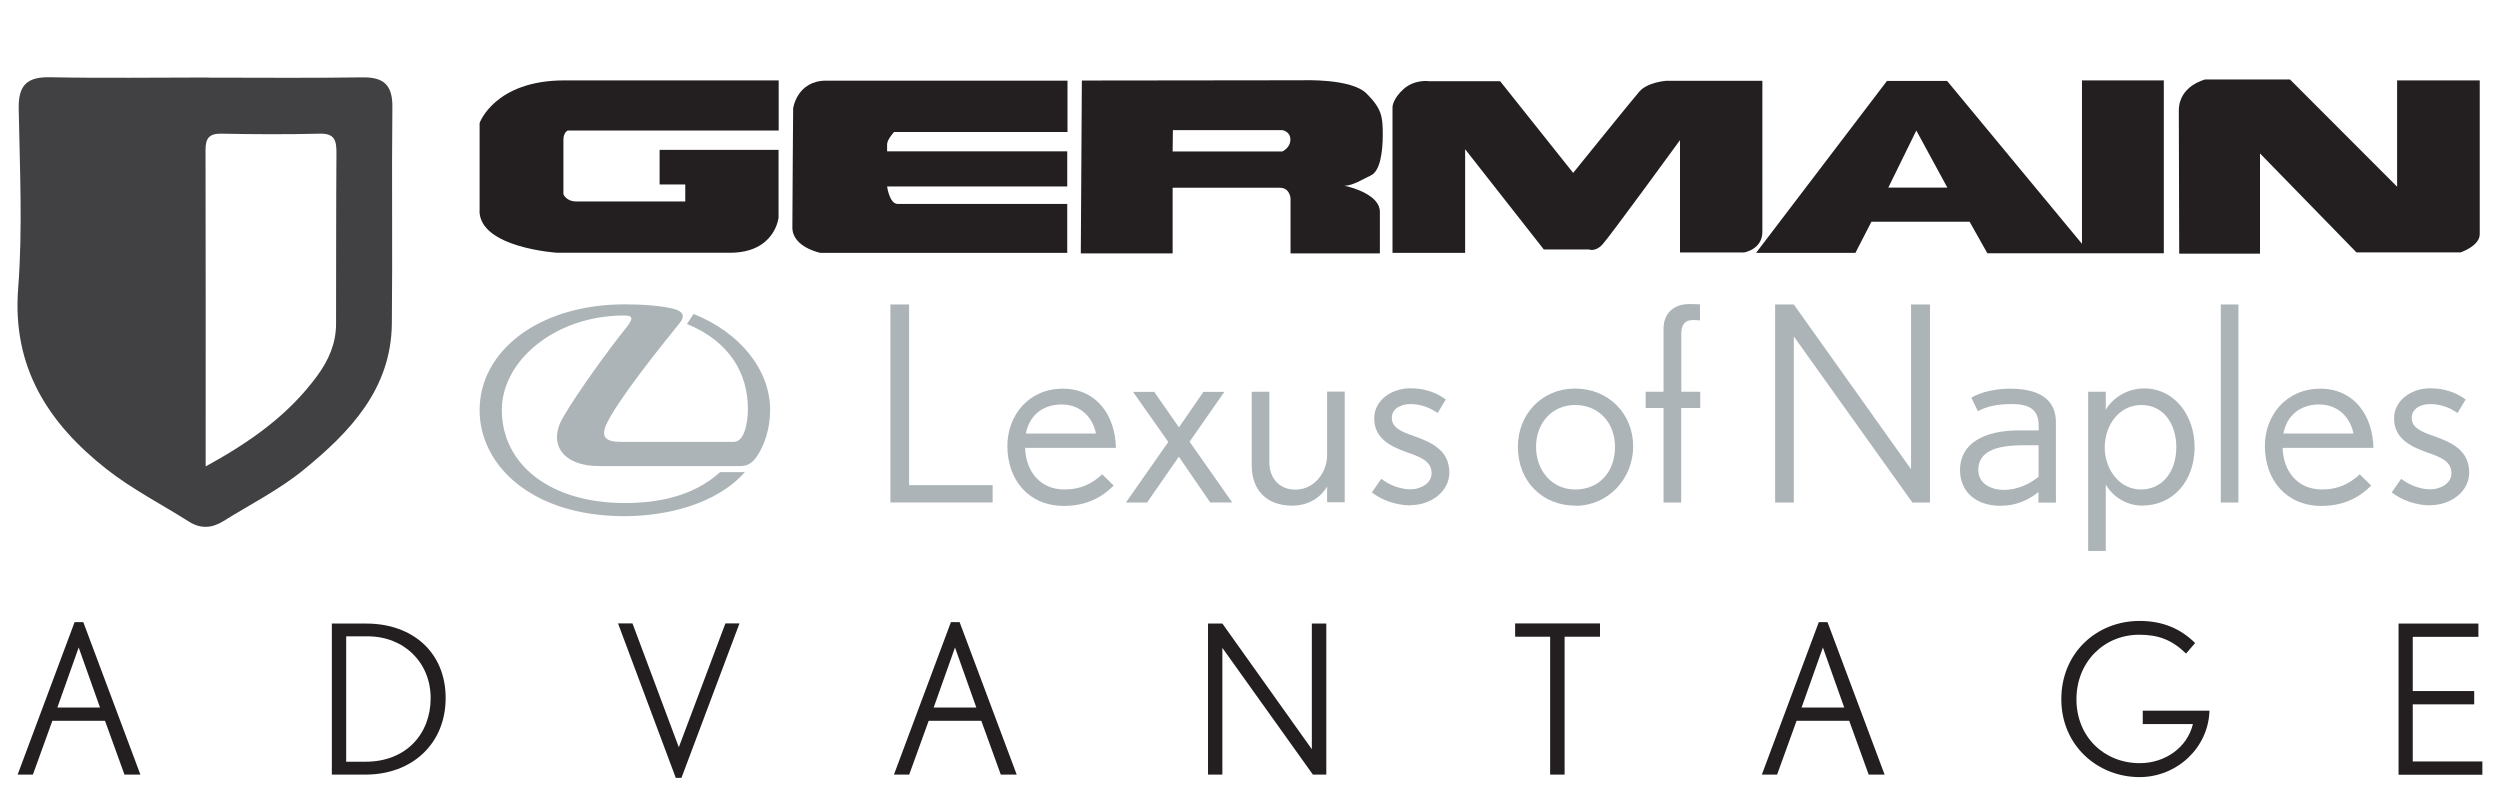
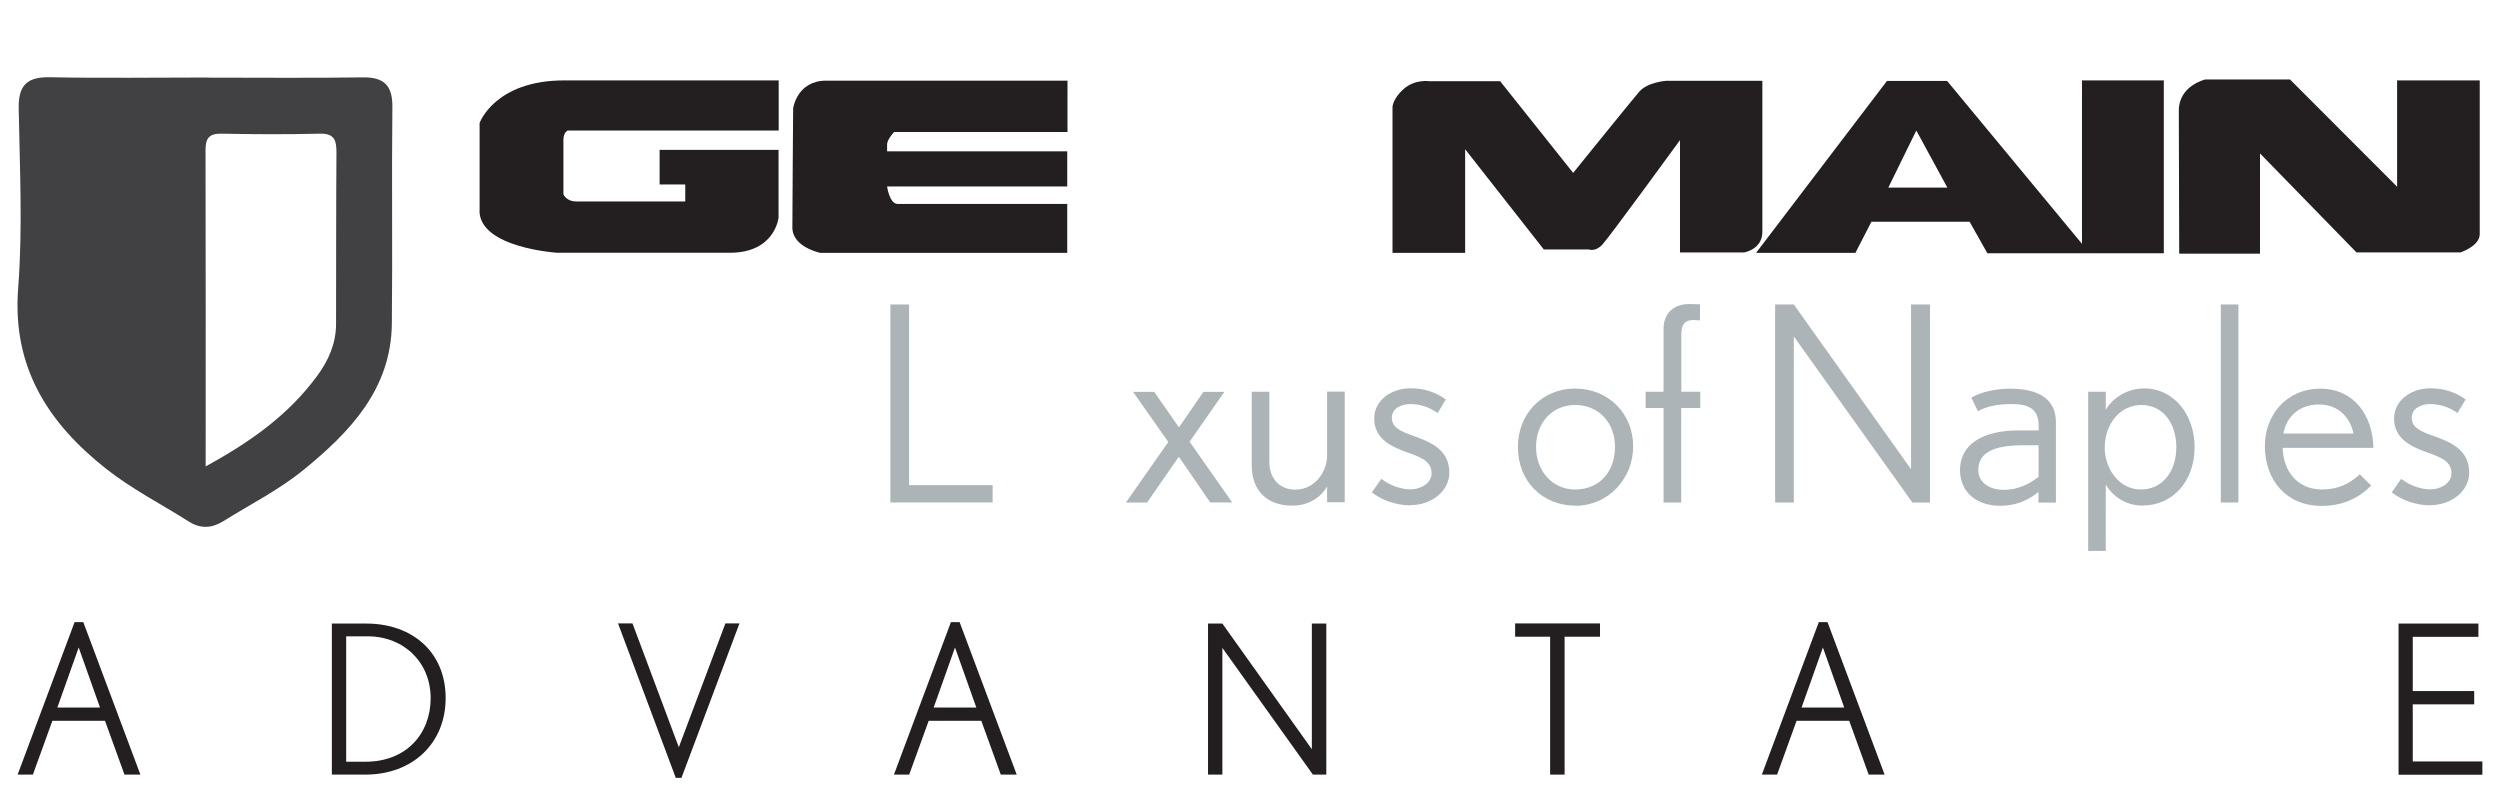
<svg xmlns="http://www.w3.org/2000/svg" id="Layer_2" data-name="Layer 2" viewBox="0 0 190 61">
  <defs>
    <style>
      .cls-1 {
        fill: #acb4b8;
      }

      .cls-2 {
        fill: #231f20;
      }

      .cls-3 {
        fill: #414042;
      }
    </style>
  </defs>
  <g>
    <path class="cls-2" d="M9.46,58.87l-1.48-4.09H3.98l-1.48,4.09H1.34l4.33-11.59h.66l4.34,11.59h-1.21Zm-3.48-9.66l-1.62,4.56h3.24l-1.62-4.56Z" />
    <path class="cls-2" d="M27.77,58.87h-2.55v-11.48h2.61c3.57,0,6.04,2.23,6.04,5.66s-2.5,5.82-6.1,5.82Zm.16-10.51h-1.62v9.53h1.48c3.1,0,4.94-2.14,4.94-4.83s-2-4.7-4.8-4.7Z" />
    <path class="cls-2" d="M51.8,59.12h-.44l-4.39-11.74h1.1l3.52,9.41,3.54-9.41h1.07l-4.41,11.74Z" />
    <path class="cls-2" d="M76.06,58.87l-1.48-4.09h-4l-1.48,4.09h-1.16l4.33-11.59h.66l4.34,11.59h-1.21Zm-3.48-9.66l-1.62,4.56h3.24l-1.62-4.56Z" />
    <path class="cls-2" d="M99.78,58.87l-6.88-9.63v9.63h-1.09v-11.48h1.09l6.8,9.55v-9.55h1.1v11.48h-1.02Z" />
    <path class="cls-2" d="M118.91,48.39v10.48h-1.1v-10.48h-2.66v-1.01h6.45v1.01h-2.69Z" />
    <path class="cls-2" d="M142.02,58.87l-1.48-4.09h-4l-1.48,4.09h-1.16l4.33-11.59h.66l4.34,11.59h-1.21Zm-3.48-9.66l-1.62,4.56h3.24l-1.62-4.56Z" />
-     <path class="cls-2" d="M162.61,59.06c-3.18,0-5.95-2.39-5.95-5.92s2.69-5.95,5.95-5.95c1.81,0,3.16,.63,4.22,1.68l-.69,.8c-1.07-1.04-2.09-1.43-3.56-1.43-2.67,0-4.77,2.06-4.77,4.91s2.11,4.85,4.81,4.85c1.97,0,3.63-1.23,4.04-2.97h-3.81v-1.02h5.07c-.08,2.82-2.47,5.05-5.32,5.05Z" />
    <path class="cls-2" d="M182.29,58.87v-11.48h6.07v1.01h-4.99v4.12h4.67v1.01h-4.67v4.34h5.29v1.01h-6.37Z" />
  </g>
  <path class="cls-3" d="M15.64,35.44c3.48-1.9,6.33-3.96,8.47-6.88,.86-1.17,1.43-2.46,1.43-3.94,.01-4.34,0-8.68,.03-13.02,0-.92-.14-1.47-1.26-1.44-2.49,.06-4.98,.05-7.47,0-.94-.02-1.22,.34-1.22,1.24,.02,7.89,.01,15.79,.01,24.04m.15-29.54c3.92,0,7.83,.04,11.75-.02,1.64-.03,2.31,.59,2.29,2.26-.06,5.48,.02,10.97-.04,16.45-.05,4.99-3.19,8.25-6.71,11.12-1.86,1.52-4.05,2.62-6.1,3.9-.85,.53-1.71,.6-2.6,.04-2.1-1.33-4.35-2.48-6.29-4.01-4.4-3.47-7.17-7.71-6.7-13.74,.35-4.53,.12-9.11,.04-13.67-.03-1.78,.66-2.4,2.4-2.36,3.99,.08,7.98,.02,11.96,.02" />
  <g>
    <path class="cls-2" d="M36.45,16.01v-6.66s1.14-3.24,6.44-3.24h16.29v3.81h-16.03s-.33,.13-.33,.7v4.14s.2,.55,.98,.55h8.28v-1.29h-1.95v-2.63h9.04v5.15s-.26,2.67-3.7,2.67h-13.12s-5.91-.37-5.91-3.2Z" />
    <path class="cls-2" d="M60.28,8.23s.29-2.1,2.5-2.1h18.35v3.9h-13.18s-.53,.57-.53,.94v.53h13.69v2.67h-13.69s.17,1.33,.81,1.33h12.88v3.72h-18.75s-2.14-.42-2.14-1.93,.06-9.07,.06-9.07h0Z" />
-     <path class="cls-2" d="M102.17,14.12c.66-.02,1.32-.46,2.02-.79,.7-.33,.9-1.77,.9-3.11s-.07-1.95-1.23-3.11c-1.16-1.16-4.8-1.01-4.99-1.01s-16.65,.02-16.65,.02l-.08,13.14h6.98v-4.99h8.15c.77,0,.81,.81,.81,.81v4.18h6.79v-3.17c0-1.23-2.02-1.84-2.69-1.97h0Zm-4.71-2.61h-8.34l.02-1.62h8.32s.61,.09,.61,.72-.61,.9-.61,.9h0Z" />
    <path class="cls-2" d="M105.83,19.22h5.52v-7.88l5.98,7.62h3.42s.49,.2,1.02-.36c.53-.56,5.91-7.95,5.91-7.95v8.54h4.86s1.4-.23,1.4-1.56V6.14h-7.31s-1.41,.1-2.04,.82c-.62,.72-5.03,6.18-5.03,6.18l-5.55-6.97h-5.42s-1.05-.16-1.91,.59c-.85,.76-.85,1.38-.85,1.38v11.07h0Z" />
    <path class="cls-2" d="M158.23,6.11v12.42l-10.25-12.38h-4.57l-9.95,13.07h7.55l1.22-2.37h7.46l1.35,2.4h13.41V6.11h-6.21Zm-14.72,8.15l2.13-4.34,2.36,4.34h-4.5Z" />
    <path class="cls-2" d="M165.62,19.28h6.14v-7.62l7.33,7.52h7.92s1.45-.49,1.45-1.38V6.11h-6.28V14.19l-8.14-8.15h-6.44s-2.01,.46-2.01,2.37,.03,10.87,.03,10.87h0Z" />
  </g>
-   <path class="cls-1" d="M52.7,23.88l-.49,.74c3.3,1.36,4.63,3.82,4.63,6.45,0,1.32-.36,2.51-1.05,2.51h-8.64c-1.18,0-1.53-.42-1-1.47,.95-1.87,3.78-5.43,5.52-7.58,.26-.31,.46-.81-.45-1.05-.94-.25-2.45-.35-3.74-.35-6.5,0-11.03,3.52-11.03,8.04,0,4.17,3.93,8.06,11.01,8.06,3.13,0,6.97-.88,9.15-3.35h-1.88c-2.12,1.92-4.89,2.35-7.25,2.35-5.72,0-9.34-2.97-9.34-7.07,0-3.78,4.1-7.18,9.27-7.18,.62,0,.82,.13,.17,.94-1.32,1.64-3.68,4.89-4.79,6.8-1.19,2.04,.02,3.7,2.69,3.7h10.81c.67,0,1.05-.38,1.44-1.07,.31-.55,.8-1.67,.8-3.19,0-3.07-2.31-5.9-5.82-7.3h0Z" />
  <g>
    <path class="cls-1" d="M67.67,38.19v-15.05h1.42v13.73h6.35v1.32h-7.77Z" />
-     <path class="cls-1" d="M77.91,34.02c.04,1.79,1.13,3.18,2.99,3.18,1.26,0,2.1-.45,2.87-1.15l.87,.85c-.78,.8-1.98,1.55-3.77,1.55-2.68,0-4.31-1.96-4.31-4.56,0-2.31,1.61-4.35,4.21-4.35s4,2.08,4.04,4.5h-6.89Zm2.78-3.28c-1.57,0-2.5,.97-2.72,2.21h5.32c-.21-1.13-1.09-2.21-2.6-2.21Z" />
    <path class="cls-1" d="M91.98,38.19l-2.39-3.48-2.41,3.48h-1.61l3.22-4.6-2.68-3.81h1.61l1.88,2.7,1.86-2.7h1.59l-2.64,3.79,3.24,4.62h-1.65Z" />
    <path class="cls-1" d="M100.86,38.19v-1.22c-.49,.87-1.46,1.46-2.64,1.46-1.98,0-3.09-1.2-3.09-3.07v-5.59h1.34v5.36c0,1.15,.7,2.08,1.98,2.08,1.51,0,2.41-1.4,2.41-2.58v-4.87h1.34v8.41h-1.34Z" />
    <path class="cls-1" d="M107.23,38.41c-1.11,0-2.21-.39-2.97-.99l.72-1.03c.66,.52,1.53,.8,2.21,.8,.8,0,1.61-.47,1.61-1.22,0-.93-.85-1.24-1.86-1.59-1.18-.43-2.5-1.01-2.5-2.58,0-1.4,1.34-2.29,2.74-2.29,.93,0,1.86,.23,2.7,.85l-.62,1.03c-.66-.47-1.38-.68-2.08-.68-.66,0-1.4,.31-1.4,1.05s.7,1.05,1.73,1.4c1.24,.45,2.64,1.03,2.64,2.76,0,1.42-1.38,2.47-2.93,2.47h0Z" />
    <path class="cls-1" d="M119.73,38.43c-2.47,0-4.37-1.81-4.37-4.47,0-2.47,1.81-4.43,4.35-4.43s4.41,1.92,4.41,4.39-1.9,4.52-4.39,4.52h0Zm-.02-7.65c-1.75,0-2.97,1.36-2.97,3.18s1.22,3.24,2.97,3.24c1.88,0,3.03-1.38,3.03-3.24s-1.26-3.18-3.03-3.18Z" />
    <path class="cls-1" d="M127.77,31.01v7.18h-1.34v-7.18h-1.36v-1.24h1.36v-4.78c0-1.3,.91-1.88,1.92-1.88,.16,0,.66,0,.85,.02v1.22s-.49-.04-.62-.02c-.47,.02-.8,.27-.8,1.07v4.37h1.44v1.24h-1.44Z" />
    <path class="cls-1" d="M145.34,38.19l-9.01-12.62v12.62h-1.42v-15.05h1.42l8.91,12.52v-12.52h1.44v15.05h-1.34Z" />
    <path class="cls-1" d="M154.92,38.19v-.8c-.74,.62-1.71,1.05-2.89,1.05-1.88,0-3.07-1.09-3.07-2.72,0-1.98,1.77-3.01,4.47-3.01h1.51v-.37c0-1.32-.85-1.63-2.06-1.63-1.03,0-1.86,.16-2.56,.54l-.5-1.03c.76-.45,1.9-.68,2.95-.68,2.31,0,3.48,.89,3.48,2.54v6.12h-1.34Zm0-4.35h-1.13c-2.25,0-3.44,.54-3.44,1.88,0,1.01,.93,1.51,1.94,1.51s1.9-.41,2.64-.99v-2.39Z" />
    <path class="cls-1" d="M162.84,38.43c-1.26,0-2.31-.72-2.8-1.61v5.05h-1.34v-12.1h1.34v1.38c.45-.82,1.55-1.63,2.91-1.63,2.33,0,3.84,2.08,3.84,4.45,0,2.68-1.73,4.45-3.94,4.45h0Zm-.1-7.65c-1.63,0-2.78,1.46-2.78,3.24,0,1.61,1.09,3.18,2.74,3.18s2.7-1.36,2.7-3.22c0-1.71-.93-3.2-2.66-3.2Z" />
    <path class="cls-1" d="M168.78,38.19v-15.05h1.34v15.05h-1.34Z" />
    <path class="cls-1" d="M173.48,34.02c.04,1.79,1.13,3.18,2.99,3.18,1.26,0,2.1-.45,2.87-1.15l.87,.85c-.78,.8-1.98,1.55-3.77,1.55-2.68,0-4.31-1.96-4.31-4.56,0-2.31,1.61-4.35,4.21-4.35s4,2.08,4.04,4.5h-6.89Zm2.78-3.28c-1.57,0-2.5,.97-2.72,2.21h5.32c-.21-1.13-1.09-2.21-2.6-2.21Z" />
    <path class="cls-1" d="M184.74,38.41c-1.11,0-2.21-.39-2.97-.99l.72-1.03c.66,.52,1.53,.8,2.21,.8,.8,0,1.61-.47,1.61-1.22,0-.93-.85-1.24-1.86-1.59-1.18-.43-2.5-1.01-2.5-2.58,0-1.4,1.34-2.29,2.74-2.29,.93,0,1.86,.23,2.7,.85l-.62,1.03c-.66-.47-1.38-.68-2.08-.68-.66,0-1.4,.31-1.4,1.05s.7,1.05,1.73,1.4c1.24,.45,2.64,1.03,2.64,2.76,0,1.42-1.38,2.47-2.93,2.47Z" />
  </g>
</svg>